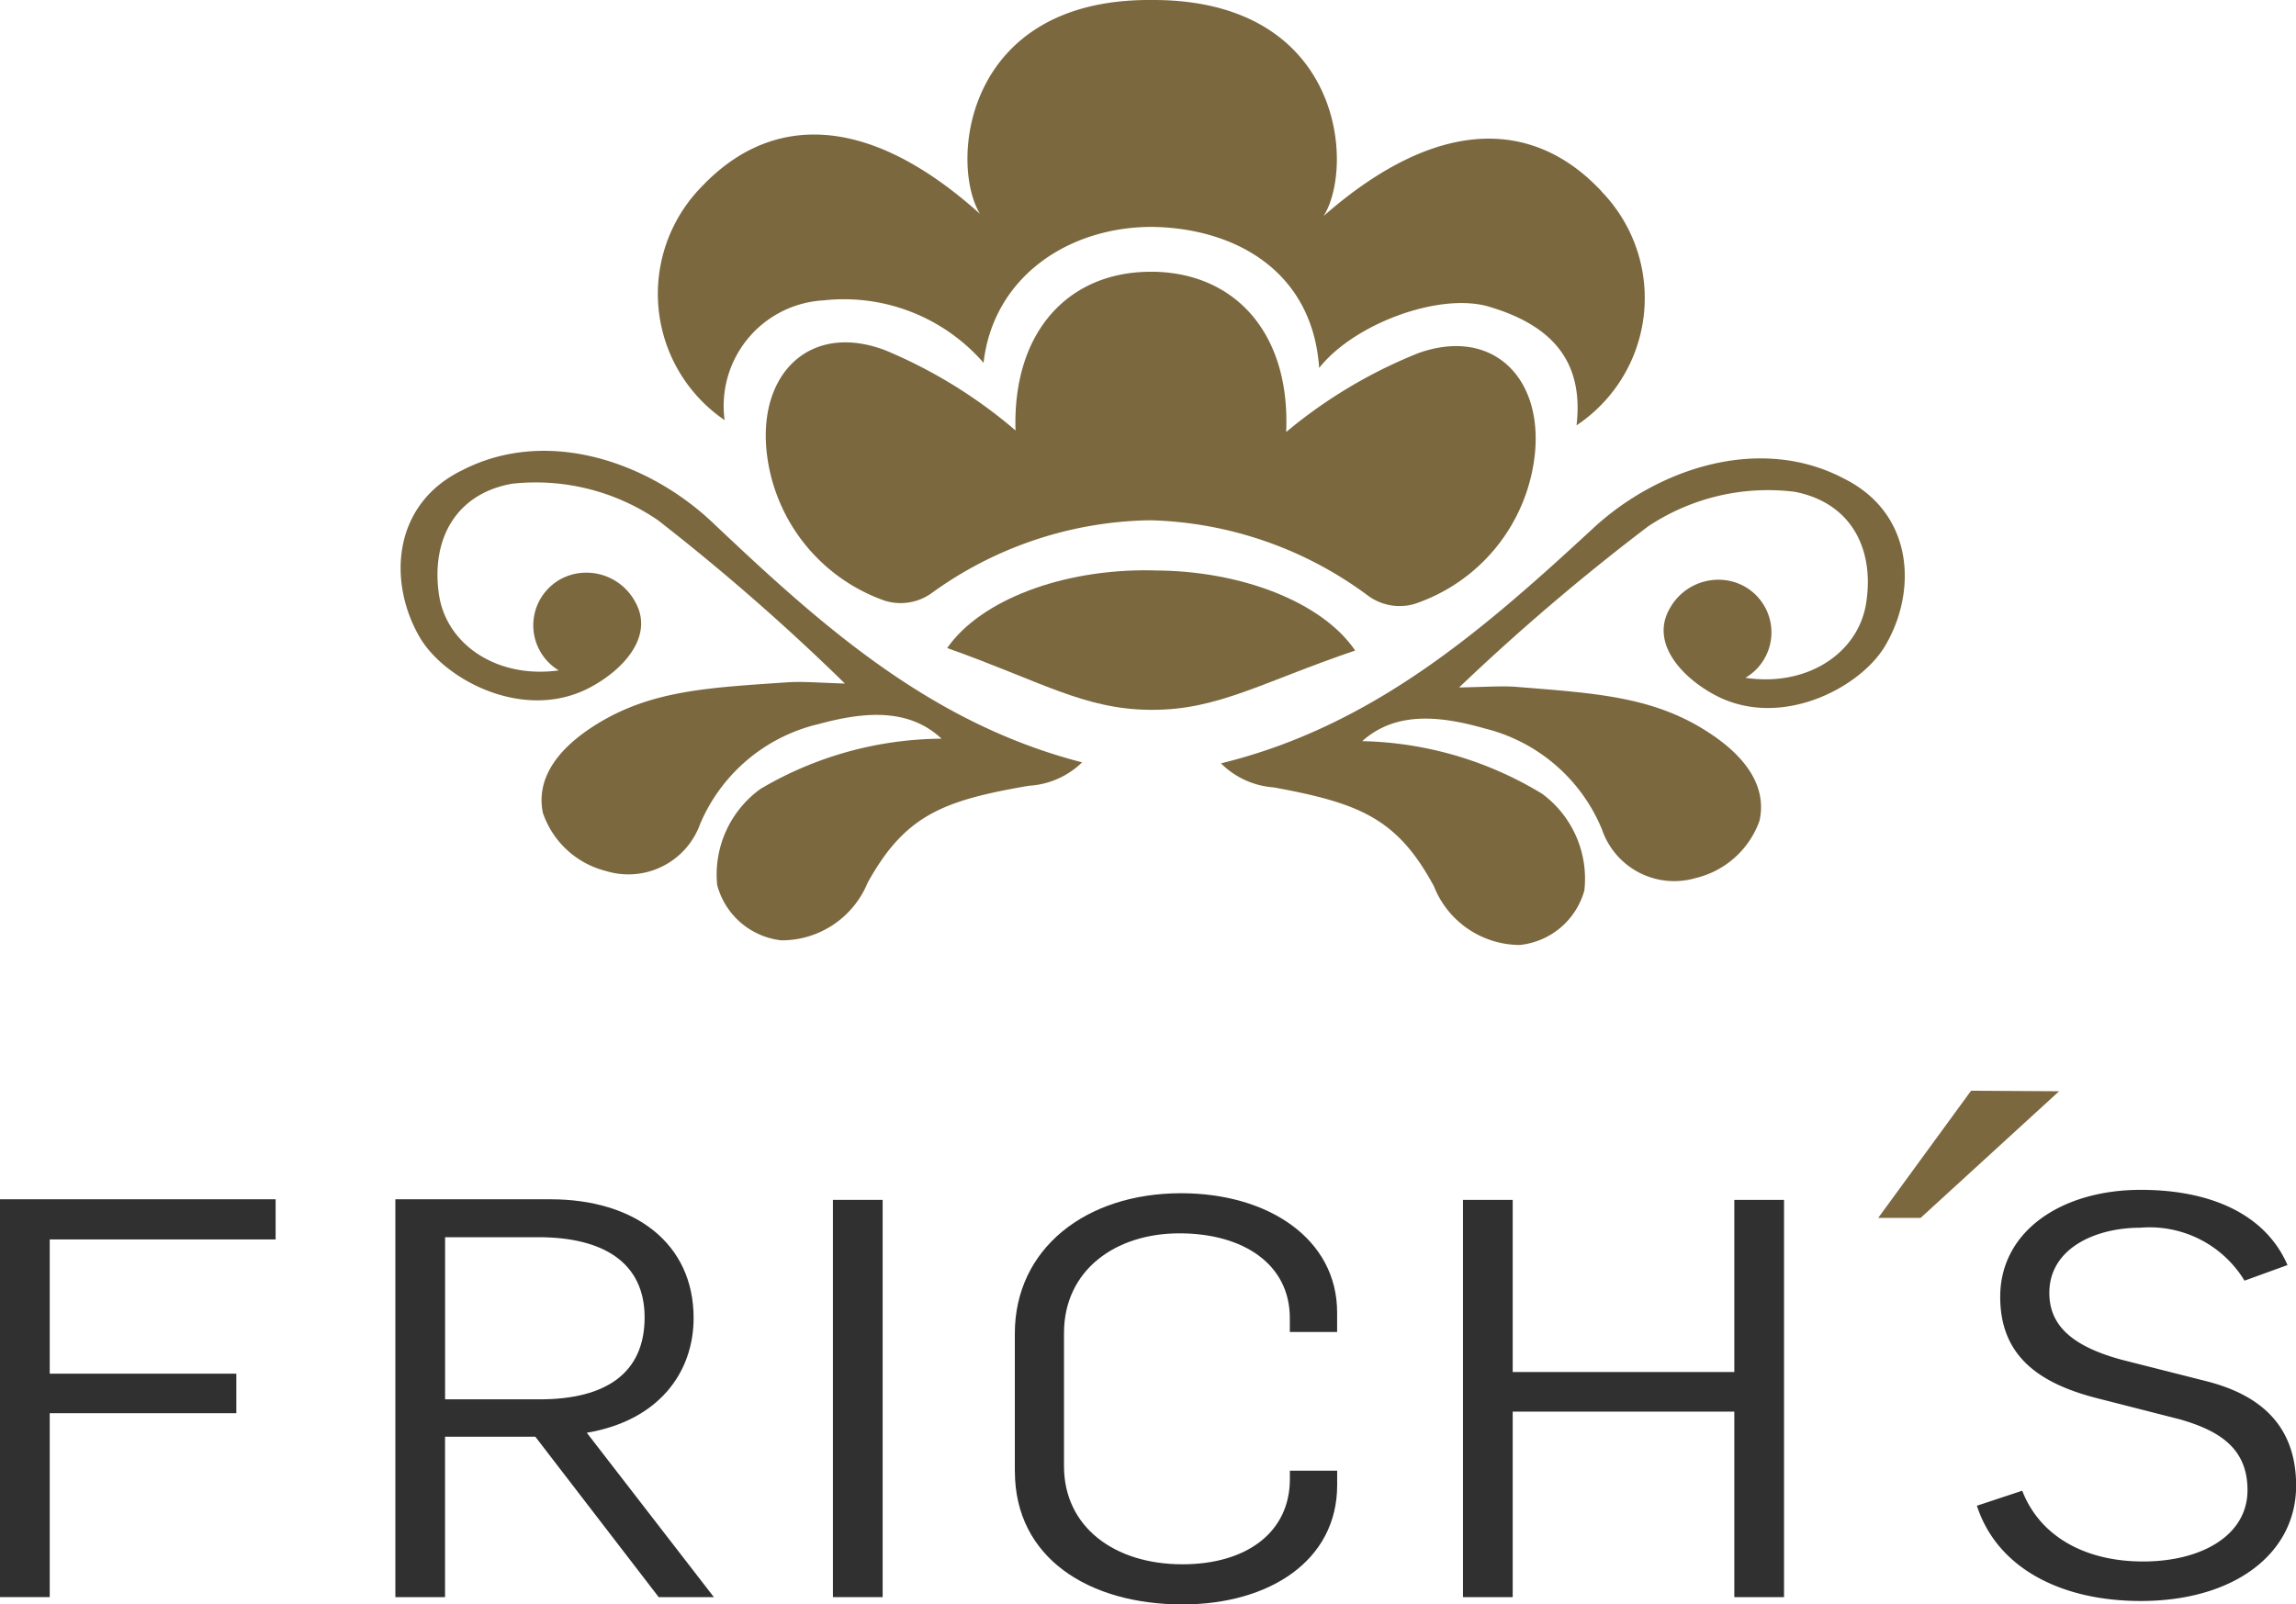
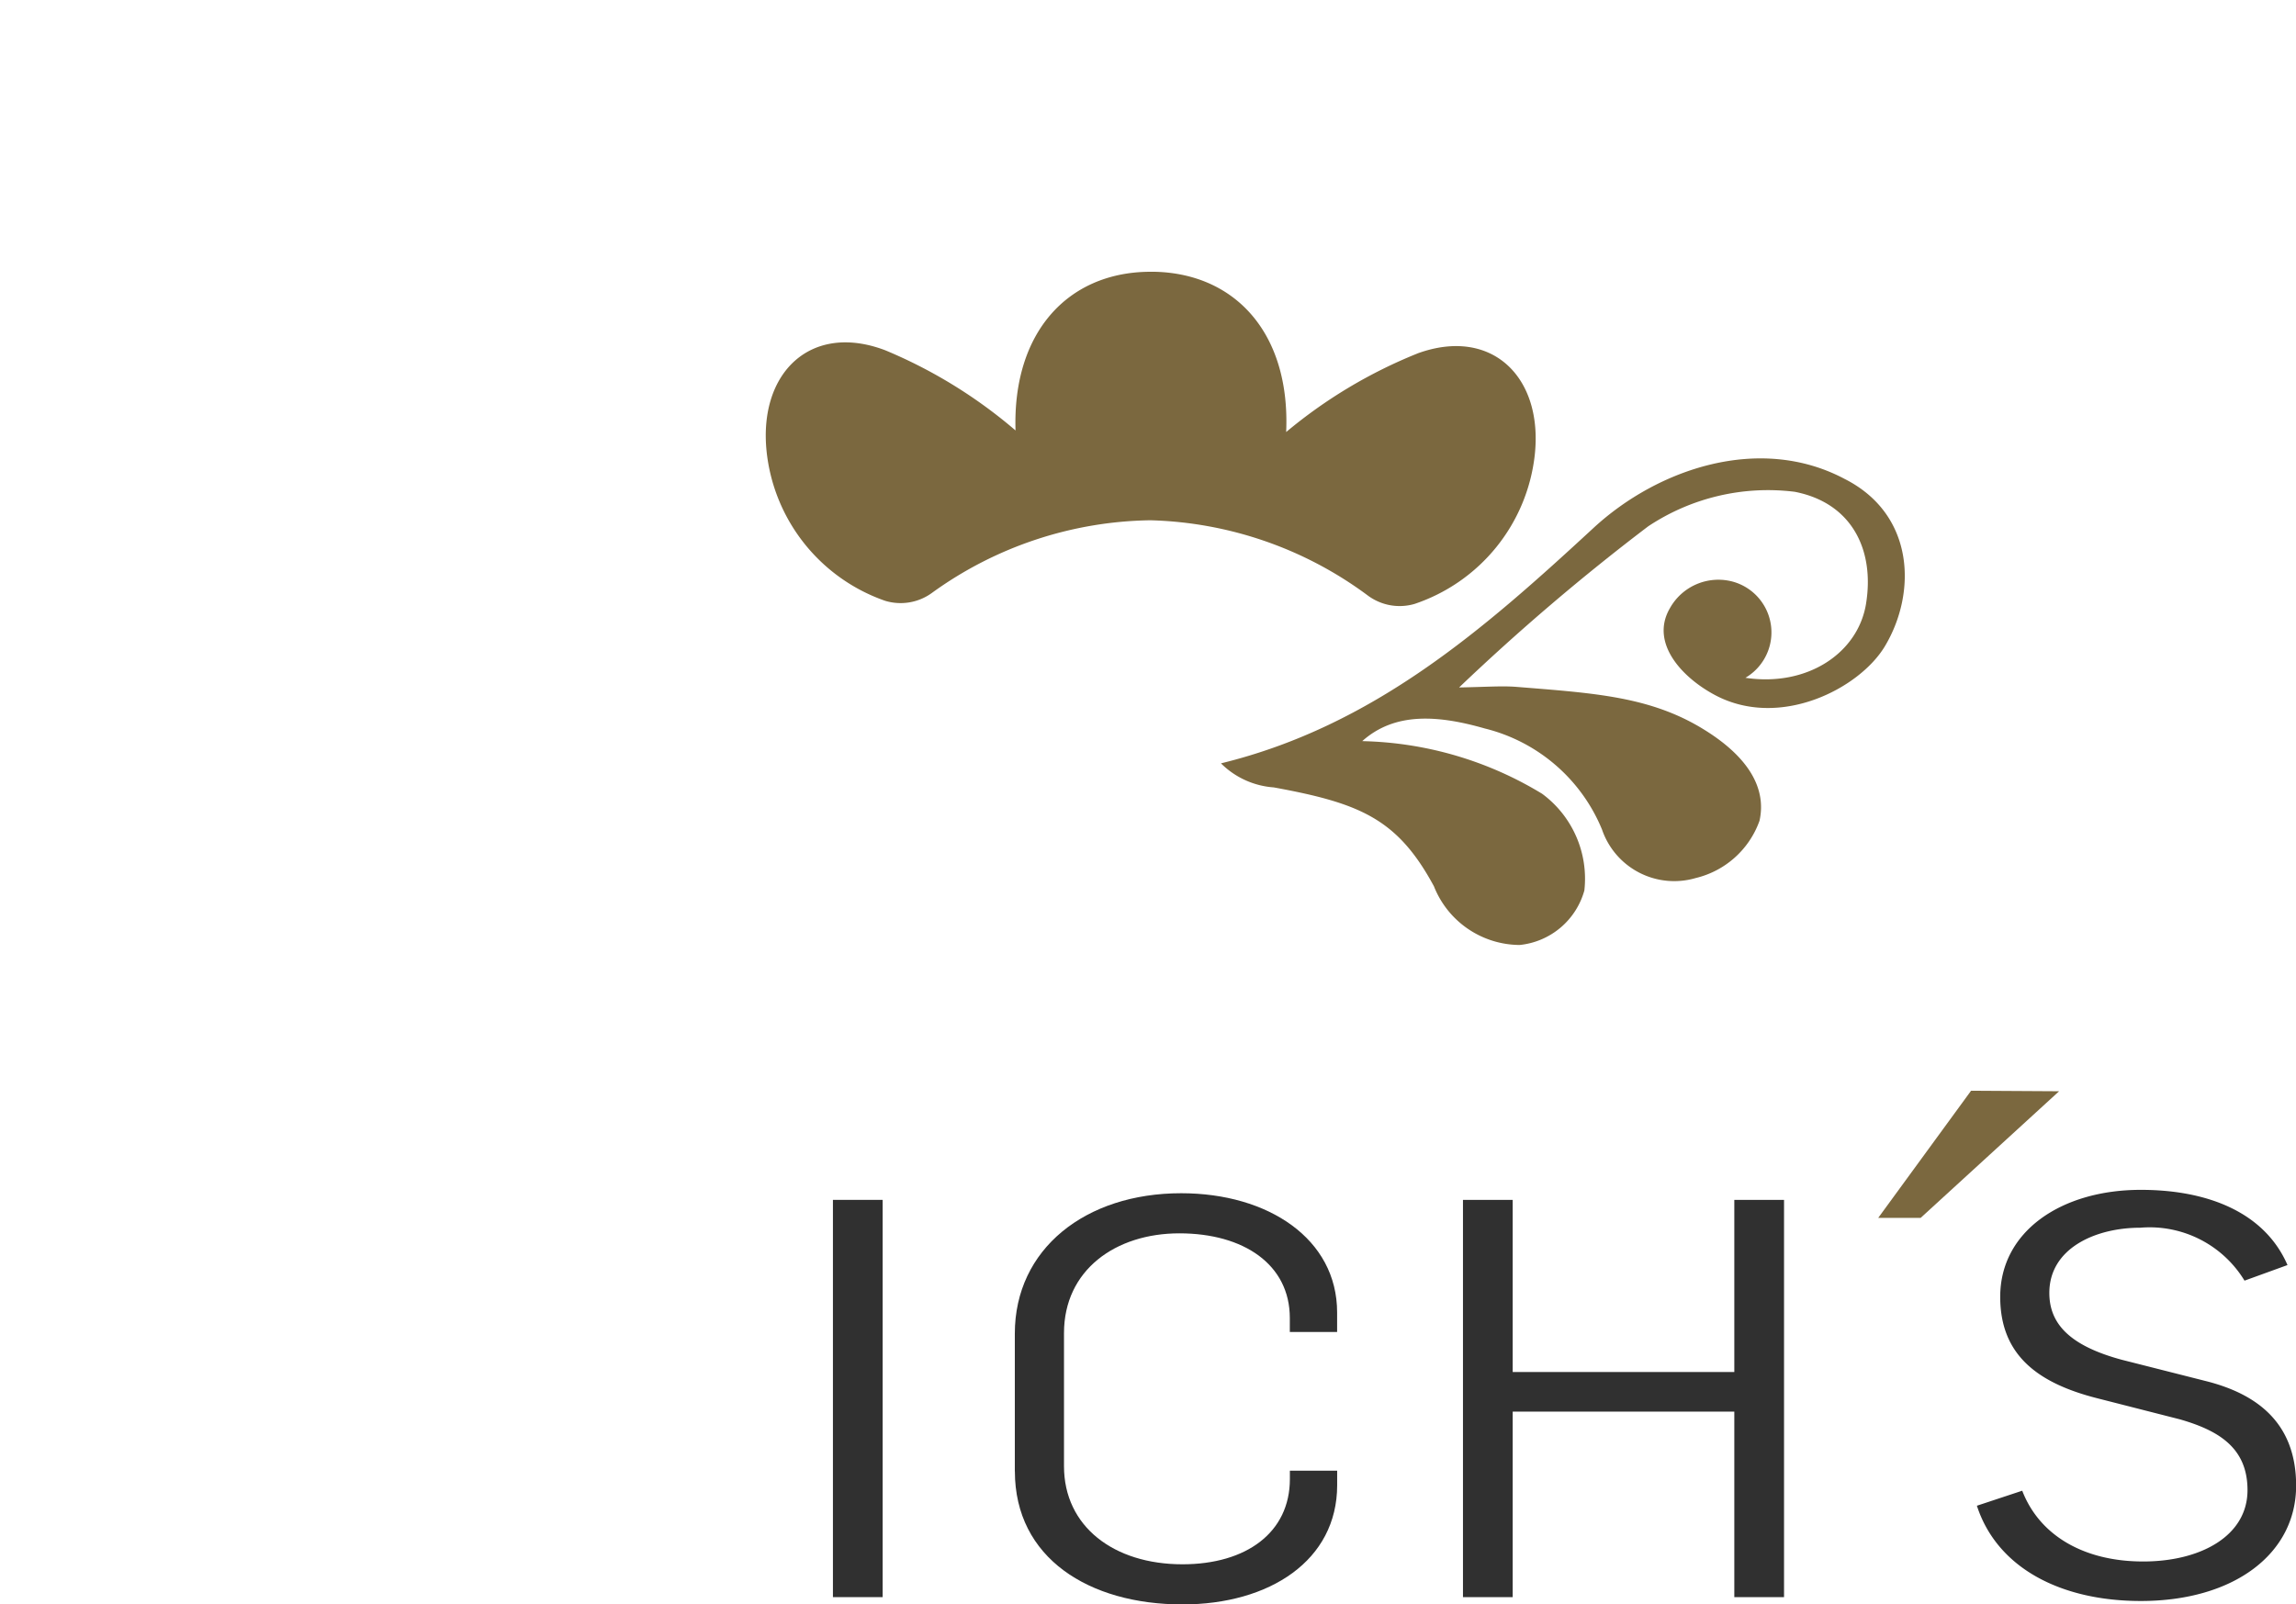
<svg xmlns="http://www.w3.org/2000/svg" width="91.564" height="64" viewBox="0 0 91.564 64">
  <defs>
    <clipPath id="clip-path">
      <rect id="Rectangle_3" data-name="Rectangle 3" width="91.564" height="64" fill="none" />
    </clipPath>
  </defs>
  <g id="Group_1" data-name="Group 1" clip-path="url(#clip-path)">
-     <path id="Path_1" data-name="Path 1" d="M35.527,27.2A14.365,14.365,0,0,0,28.319,29.2a4.212,4.212,0,0,0-1.732,3.837,2.992,2.992,0,0,0,2.556,2.207,3.705,3.705,0,0,0,3.445-2.3c1.489-2.687,2.993-3.278,6.435-3.867a3.315,3.315,0,0,0,2.117-.933c-6.087-1.569-10.442-5.5-14.741-9.571-2.533-2.4-6.587-3.829-9.984-2.08-2.825,1.382-2.944,4.512-1.691,6.659.99,1.7,4.137,3.372,6.741,2.031,1.356-.7,2.629-2.062,1.854-3.438a2.211,2.211,0,0,0-2.457-1.109,2.1,2.1,0,0,0-.593,3.84c-2.465.34-4.478-1.036-4.775-3.013-.323-2.152.617-4.017,2.9-4.432a8.627,8.627,0,0,1,5.827,1.451A87.674,87.674,0,0,1,31.681,25c-1.071-.032-1.7-.09-2.3-.049-3.078.212-5.326.311-7.483,1.6-1.812,1.087-2.526,2.335-2.261,3.611a3.584,3.584,0,0,0,2.517,2.317,3.042,3.042,0,0,0,3.758-1.889,6.826,6.826,0,0,1,4.723-3.974c1.864-.509,3.6-.624,4.89.574" transform="translate(2.014 2.267)" fill="#7b683f" />
    <path id="Path_2" data-name="Path 2" d="M48.18,27.26a14.371,14.371,0,0,1,7.182,2.1,4.209,4.209,0,0,1,1.685,3.857,2.99,2.99,0,0,1-2.582,2.175,3.7,3.7,0,0,1-3.417-2.341c-1.457-2.7-2.953-3.315-6.388-3.945a3.317,3.317,0,0,1-2.105-.959c6.107-1.494,10.508-5.374,14.856-9.39,2.562-2.367,6.633-3.75,10.01-1.959,2.807,1.415,2.889,4.547,1.61,6.679-1.01,1.684-4.179,3.322-6.766,1.95-1.347-.715-2.6-2.094-1.811-3.461a2.213,2.213,0,0,1,2.47-1.079,2.1,2.1,0,0,1,.546,3.847c2.46.371,4.49-.981,4.81-2.953.35-2.15-.566-4.025-2.844-4.467a8.627,8.627,0,0,0-5.845,1.379,88.047,88.047,0,0,0-7.539,6.426c1.071-.018,1.7-.07,2.3-.022,3.074.249,5.322.376,7.463,1.7,1.8,1.109,2.5,2.365,2.217,3.639a3.587,3.587,0,0,1-2.546,2.286,3.043,3.043,0,0,1-3.735-1.935,6.824,6.824,0,0,0-4.674-4.031c-1.857-.532-3.591-.667-4.9.515" transform="translate(6.137 2.304)" fill="#7b683f" />
-     <path id="Path_3" data-name="Path 3" d="M41.227,19.884h-.121c-3.484-.047-6.751,1.172-8.094,3.1,3.713,1.316,5.448,2.446,8.1,2.465h.04c2.653.014,4.4-1.1,8.131-2.366-1.319-1.939-4.572-3.2-8.056-3.193" transform="translate(4.761 2.867)" fill="#7b683f" />
-     <path id="Path_4" data-name="Path 4" d="M60.57,7.641c-2.616-2.817-6.424-3.118-11.091.975C50.723,6.634,50.242.047,42.758,0H42.6c-7.483-.046-8.045,6.536-6.825,8.532C31.162,4.383,27.35,4.637,24.7,7.422a6.1,6.1,0,0,0,.891,9.338,4.218,4.218,0,0,1,3.942-4.778,7.383,7.383,0,0,1,6.384,2.491c.392-3.429,3.385-5.421,6.71-5.422,3.324.042,6.41,1.766,6.674,5.627,1.388-1.763,4.8-3.028,6.771-2.445,2.462.729,3.794,2.131,3.493,4.734a6.1,6.1,0,0,0,1-9.325" transform="translate(3.307 0)" fill="#7b683f" />
    <path id="Path_5" data-name="Path 5" d="M52.677,12.735a19.481,19.481,0,0,0-5.235,3.133c.169-3.91-2-6.3-5.208-6.392l-.3,0c-3.208.05-5.408,2.418-5.285,6.329a19.475,19.475,0,0,0-5.2-3.2c-2.954-1.12-5.045.884-4.729,4.018A7.1,7.1,0,0,0,31.447,22.6a2.123,2.123,0,0,0,1.865-.312,15.205,15.205,0,0,1,8.715-2.9A15.19,15.19,0,0,1,50.7,22.391a2.127,2.127,0,0,0,1.862.334,7.093,7.093,0,0,0,4.791-5.914c.355-3.131-1.711-5.16-4.68-4.076" transform="translate(3.85 1.366)" fill="#7b683f" />
-     <path id="Path_6" data-name="Path 6" d="M0,41.812H10.992v1.6H1.983v5.356H9.425v1.578H1.983v7.334H0Z" transform="translate(0 6.029)" fill="#303030" />
-     <path id="Path_7" data-name="Path 7" d="M13.78,41.812h6.194c3.33,0,5.7,1.735,5.7,4.735,0,2.156-1.371,4.089-4.26,4.578l5.068,6.557h-2.2l-4.921-6.4h-3.6v6.4H13.78Zm5.753,7.98c2.644,0,4.187-1.045,4.187-3.268,0-2.2-1.665-3.2-4.236-3.2H15.763v6.468Z" transform="translate(1.987 6.029)" fill="#303030" />
    <rect id="Rectangle_2" data-name="Rectangle 2" width="1.983" height="15.847" transform="translate(33.217 47.864)" fill="#303030" />
    <path id="Path_8" data-name="Path 8" d="M35.37,52.69V47.2c0-3.378,2.816-5.6,6.634-5.6,3.476,0,6.219,1.823,6.219,4.756v.778H46.337v-.556c0-2.134-1.835-3.378-4.406-3.378-2.546,0-4.6,1.467-4.6,3.978V52.49c0,2.4,1.983,3.912,4.724,3.912,2.546,0,4.284-1.267,4.284-3.4v-.333h1.886v.578c0,3-2.693,4.756-6.17,4.756-3.721,0-6.683-1.846-6.683-5.313" transform="translate(5.101 5.999)" fill="#303030" />
    <path id="Path_9" data-name="Path 9" d="M50.99,41.832h1.983V48.7h8.838V41.832h1.983V57.679H61.811v-7.4H52.973v7.4H50.99Z" transform="translate(7.353 6.032)" fill="#303030" />
    <path id="Path_10" data-name="Path 10" d="M68.9,54.084l1.811-.6c.685,1.778,2.449,2.823,4.823,2.823,2.3,0,4.161-1.023,4.161-2.846,0-1.689-1.15-2.378-2.692-2.823L73.7,49.795c-2.447-.622-3.867-1.778-3.867-4.045,0-2.623,2.449-4.268,5.607-4.268,2.692,0,4.944.912,5.85,3l-1.714.622a4.427,4.427,0,0,0-4.161-2.111c-1.787,0-3.623.823-3.623,2.6,0,1.245.832,2.111,2.888,2.667l3.33.844c2.056.511,3.624,1.667,3.624,4.179,0,2.712-2.473,4.6-6.194,4.6-3.183,0-5.729-1.311-6.537-3.8" transform="translate(9.935 5.982)" fill="#303030" />
    <path id="Path_11" data-name="Path 11" d="M69.166,38.027l3.51.021L67.154,43.1H65.462Z" transform="translate(9.44 5.483)" fill="#7b683f" />
  </g>
</svg>